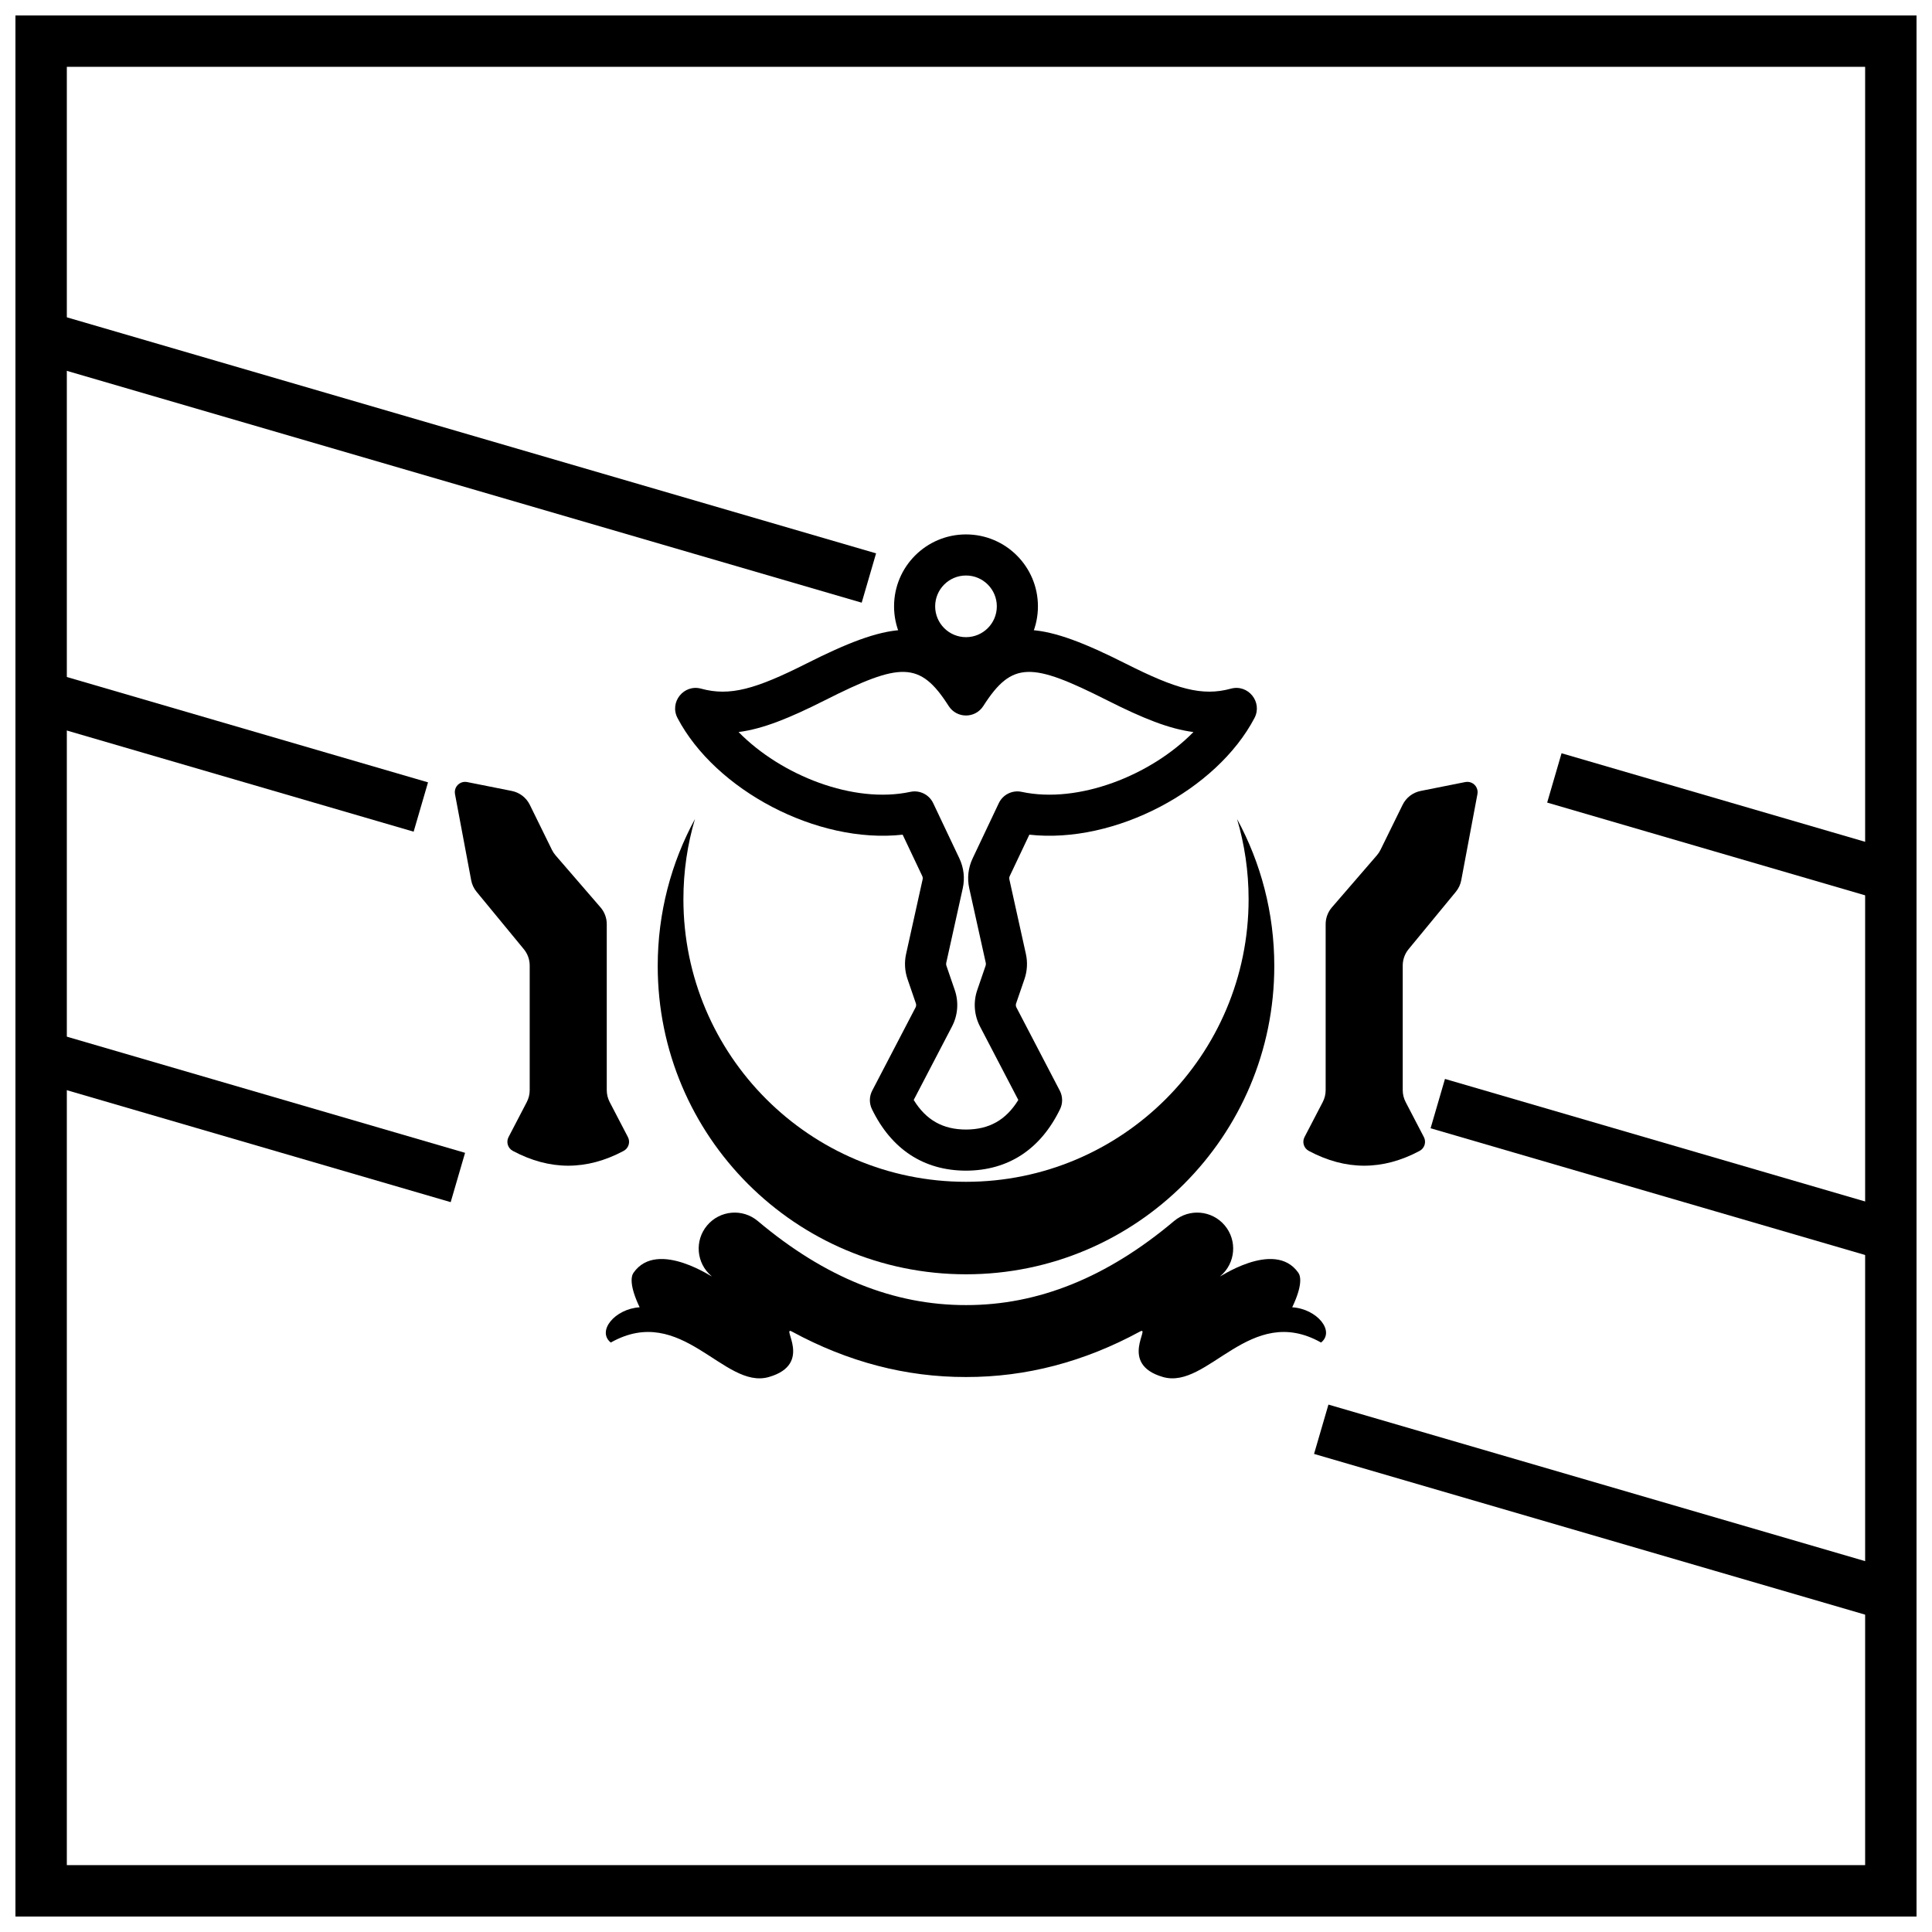
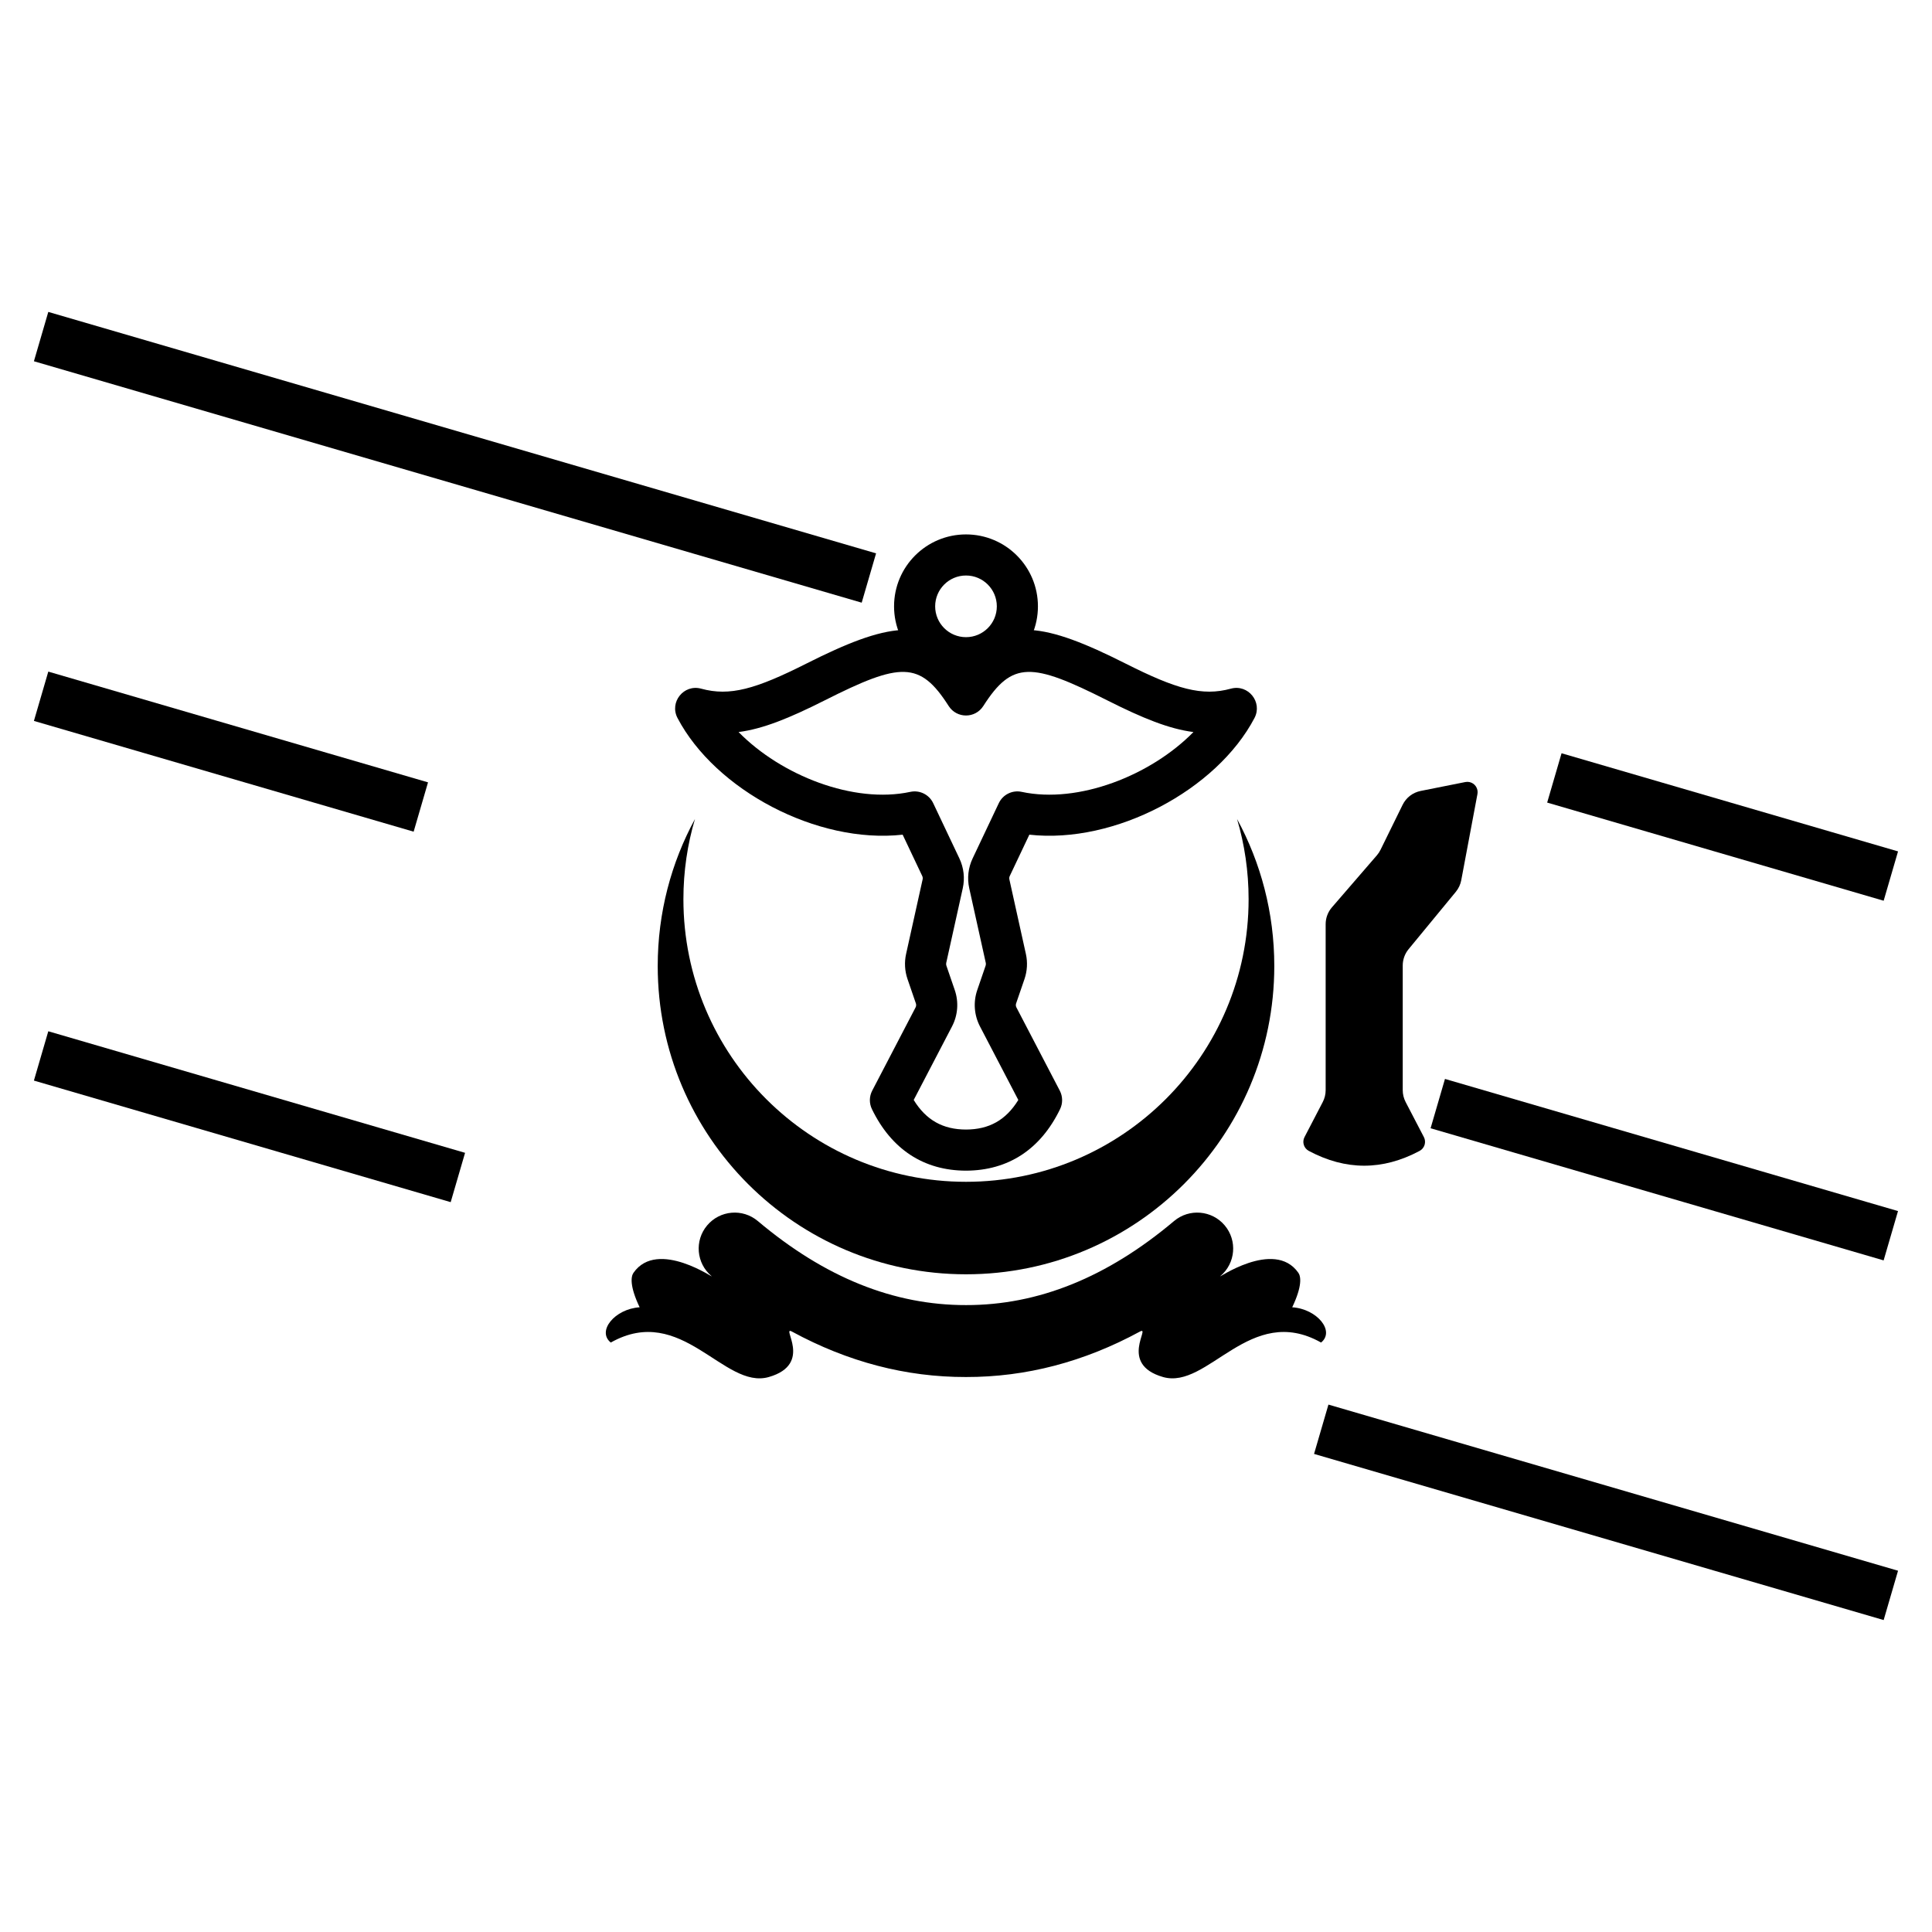
<svg xmlns="http://www.w3.org/2000/svg" width="800px" height="800px" version="1.1" viewBox="144 144 512 512">
  <defs>
    <clipPath id="a">
-       <path d="m148.09 148.09h503.81v503.81h-503.81z" />
-     </clipPath>
+       </clipPath>
  </defs>
  <path d="m647 369.63-3.812 13.074-89.172-26.012 3.812-13.07zm0 190.63-3.812 13.07-150.95-44.027 3.812-13.074zm-123.88-117.26 3.812-13.074 120.06 35.02-3.812 13.07zm-366.32-216.34 219.37 63.984-3.812 13.07-219.37-63.98zm-3.812 108.39 3.812-13.07 100.63 29.352-3.812 13.07zm114.26 114.46-3.812 13.07-110.45-32.215 3.812-13.07z" />
  <g clip-path="url(#a)">
    <path d="m161.71 161.71v476.57h476.57v-476.57zm490.19-13.617v503.81h-503.81v-503.81z" />
  </g>
  <path d="m446.07 496.89c3.125-1.695-5.801 8.602 6.141 12.035 11.941 3.434 23.062-19.746 41.887-9.137 3.754-3.016-1.051-8.918-7.648-9.344 2.703-5.676 2.305-8.18 1.625-9.145-6.438-9.195-22.023 2.023-20.66 0.875 4.027-3.394 4.539-9.406 1.148-13.43-3.391-4.027-9.406-4.543-13.43-1.152-17.789 14.984-36.07 22.301-55.121 22.27-19.109 0.031-37.395-7.285-55.18-22.27-4.027-3.391-10.039-2.875-13.43 1.152-3.394 4.023-2.879 10.035 1.148 13.43 1.363 1.148-14.227-10.07-20.664-0.875-0.676 0.965-1.074 3.469 1.625 9.145-6.594 0.426-11.402 6.328-7.648 9.344 18.824-10.609 29.945 12.57 41.887 9.137 11.941-3.434 3.016-13.73 6.141-12.035 14.766 8.016 30.152 12.062 46.09 12.035 15.938 0.027 31.328-4.019 46.09-12.035z" />
  <path d="m496.97 384.46 11.914-13.789c0.383-0.441 0.703-0.93 0.961-1.449l5.863-11.938c0.934-1.902 2.699-3.262 4.781-3.676l11.84-2.359c1.477-0.293 2.91 0.664 3.203 2.141 0.07 0.34 0.07 0.691 0.008 1.035l-4.293 22.84c-0.211 1.129-0.707 2.184-1.434 3.07l-12.523 15.207c-1 1.219-1.551 2.75-1.551 4.328v33.035c0 1.094 0.266 2.172 0.77 3.144l4.836 9.289c0.688 1.324 0.184 2.957-1.133 3.66-4.894 2.613-9.789 3.922-14.684 3.922-4.894 0-9.789-1.309-14.684-3.922-1.32-0.703-1.824-2.336-1.133-3.66l4.832-9.289c0.508-0.973 0.77-2.051 0.77-3.144v-43.996c0-1.633 0.59-3.211 1.656-4.449z" />
-   <path d="m303.14 384.46-11.914-13.789c-0.379-0.441-0.703-0.93-0.957-1.449l-5.863-11.938c-0.934-1.902-2.703-3.262-4.781-3.676l-11.844-2.359c-1.473-0.293-2.906 0.664-3.203 2.141-0.066 0.34-0.066 0.691-0.004 1.035l4.293 22.84c0.211 1.129 0.703 2.184 1.434 3.07l12.52 15.207c1.004 1.219 1.555 2.75 1.555 4.328v33.035c0 1.094-0.266 2.172-0.77 3.144l-4.836 9.289c-0.691 1.324-0.184 2.957 1.133 3.66 4.894 2.613 9.789 3.922 14.684 3.922 4.894 0 9.789-1.309 14.684-3.922 1.316-0.703 1.824-2.336 1.133-3.66l-4.836-9.289c-0.504-0.973-0.77-2.051-0.77-3.144v-43.996c0-1.633-0.586-3.211-1.656-4.449z" />
  <path d="m400 323.75c-10.531 0-19.066-8.535-19.066-19.062s8.535-19.062 19.066-19.062c10.527 0 19.062 8.535 19.062 19.062s-8.535 19.062-19.062 19.062zm0-10.895c4.512 0 8.168-3.656 8.168-8.168 0-4.512-3.656-8.172-8.168-8.172s-8.172 3.66-8.172 8.172c0 4.512 3.66 8.168 8.172 8.168z" />
  <path d="m460.27 338c-6.453-0.832-13.418-3.648-22.898-8.43-19.969-10.066-25.133-10.449-32.785 1.527-2.141 3.356-7.035 3.356-9.18 0-7.648-11.977-12.812-11.594-32.781-1.527-9.48 4.781-16.449 7.598-22.898 8.43 11.277 11.5 30.496 19.078 45.516 15.852 2.469-0.531 4.981 0.711 6.062 2.996l6.945 14.652c1.164 2.461 1.48 5.238 0.891 7.898l-4.383 19.781c-0.055 0.242-0.039 0.496 0.043 0.734l2.215 6.457c1.094 3.176 0.832 6.664-0.723 9.645l-10.156 19.488c3.293 5.356 7.754 7.824 13.848 7.84 6.117-0.016 10.582-2.484 13.875-7.84l-10.16-19.488c-1.551-2.981-1.812-6.469-0.719-9.645l2.215-6.457c0.082-0.238 0.098-0.492 0.043-0.734l-4.383-19.781c-0.59-2.66-0.277-5.438 0.891-7.898l6.941-14.652c1.082-2.285 3.594-3.527 6.066-2.996 15.02 3.227 34.238-4.352 45.516-15.852zm-17.996-18.156c13.469 6.789 20.316 8.742 27.91 6.66 4.594-1.258 8.477 3.57 6.262 7.785-10.012 19.062-36.957 33.43-59.66 30.91l-5.195 10.965c-0.129 0.273-0.164 0.582-0.098 0.879l4.379 19.777c0.488 2.203 0.359 4.5-0.371 6.633l-2.219 6.457c-0.121 0.352-0.094 0.738 0.078 1.07l11.496 22.059c0.797 1.531 0.824 3.348 0.07 4.898-5.164 10.629-13.707 16.273-24.941 16.301-11.207-0.027-19.75-5.672-24.914-16.301-0.754-1.551-0.73-3.367 0.07-4.898l11.492-22.059c0.176-0.332 0.203-0.719 0.082-1.07l-2.219-6.457c-0.73-2.133-0.863-4.43-0.375-6.633l4.383-19.777c0.066-0.297 0.031-0.605-0.098-0.879l-5.195-10.965c-22.703 2.519-49.648-11.848-59.66-30.91-2.215-4.215 1.668-9.043 6.262-7.785 7.59 2.082 14.441 0.129 27.91-6.66 21.266-10.723 32.051-12.715 42.273-0.875 10.227-11.84 21.008-9.848 42.277 0.875z" />
  <path d="m328.17 361.05c-1.992 6.734-3.059 13.867-3.059 21.25 0 41.359 33.527 74.891 74.891 74.891 41.359 0 74.891-33.531 74.891-74.891 0-7.383-1.07-14.516-3.059-21.25 6.293 11.578 9.867 24.848 9.867 38.953 0 45.121-36.578 81.699-81.699 81.699s-81.699-36.578-81.699-81.699c0-14.105 3.574-27.375 9.867-38.953z" />
</svg>